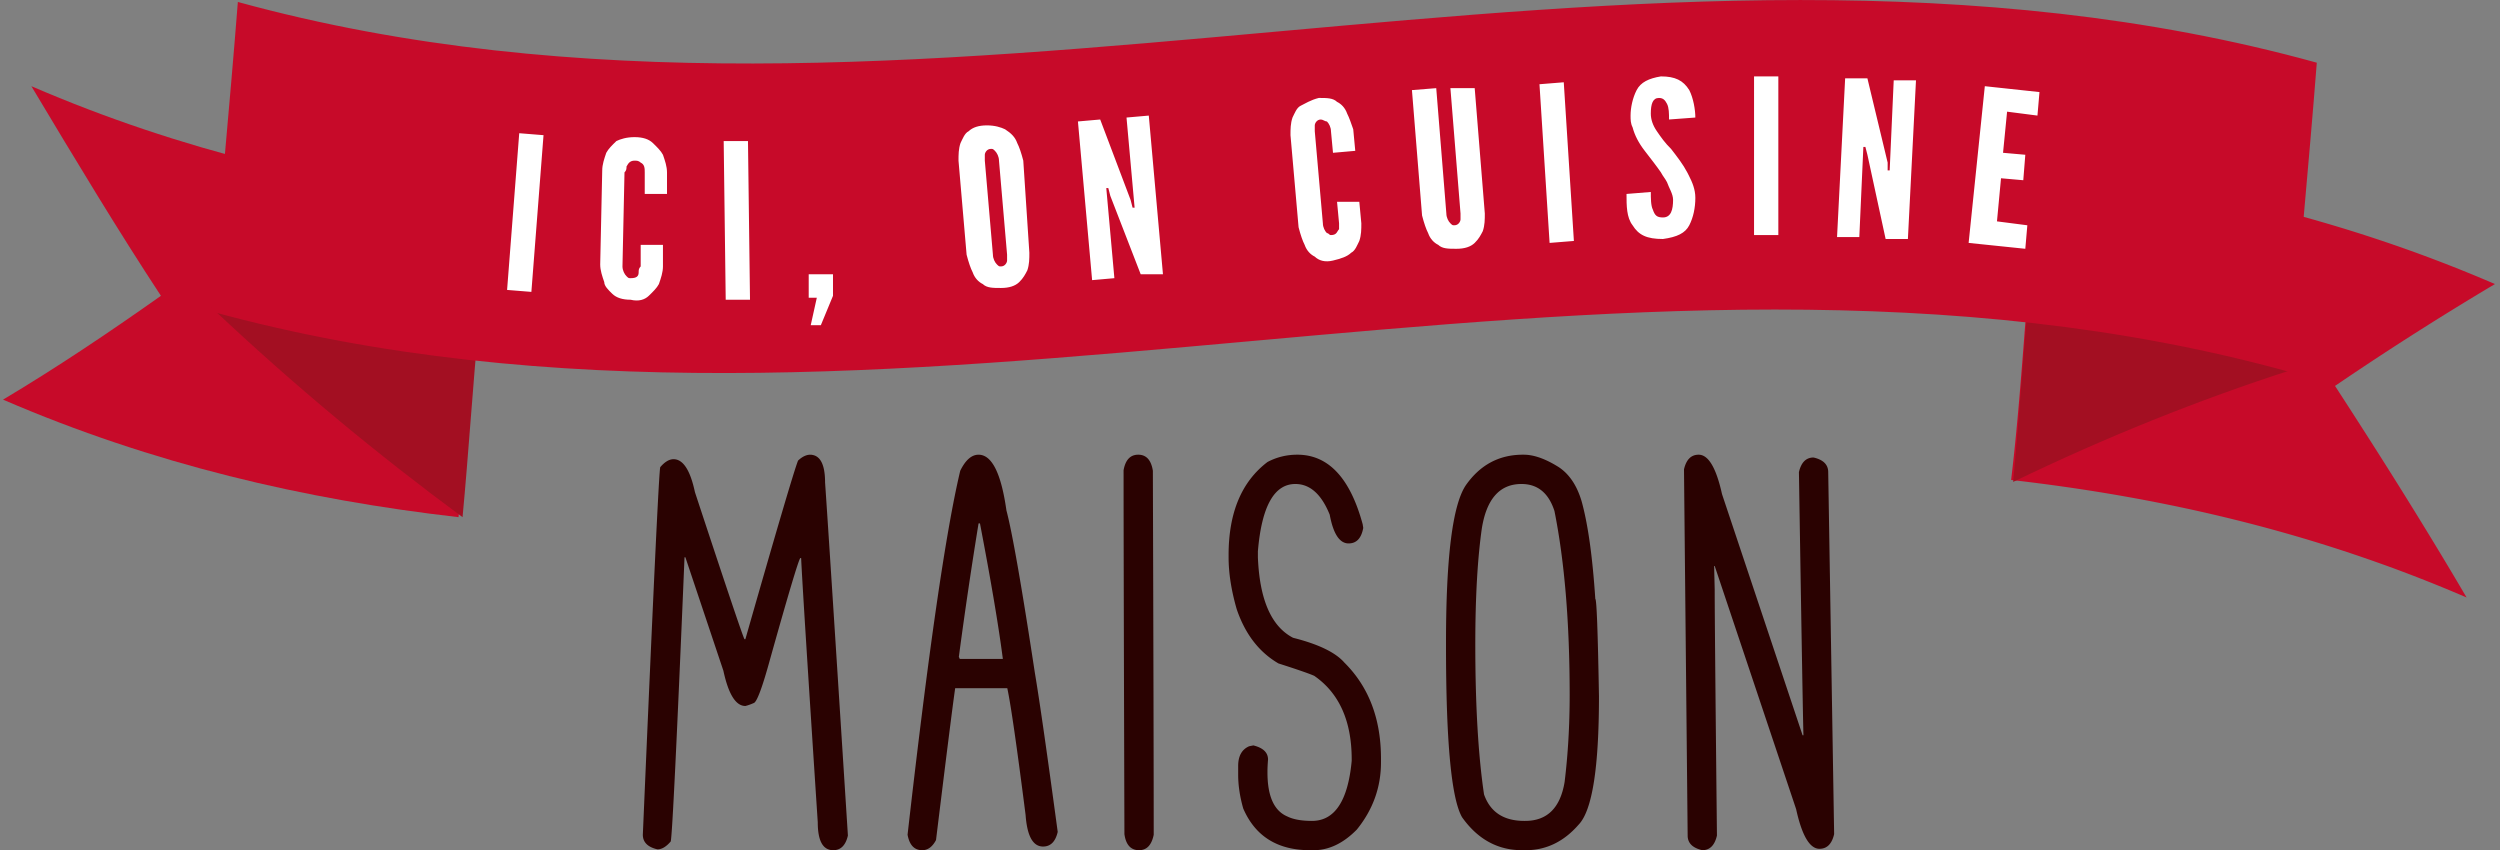
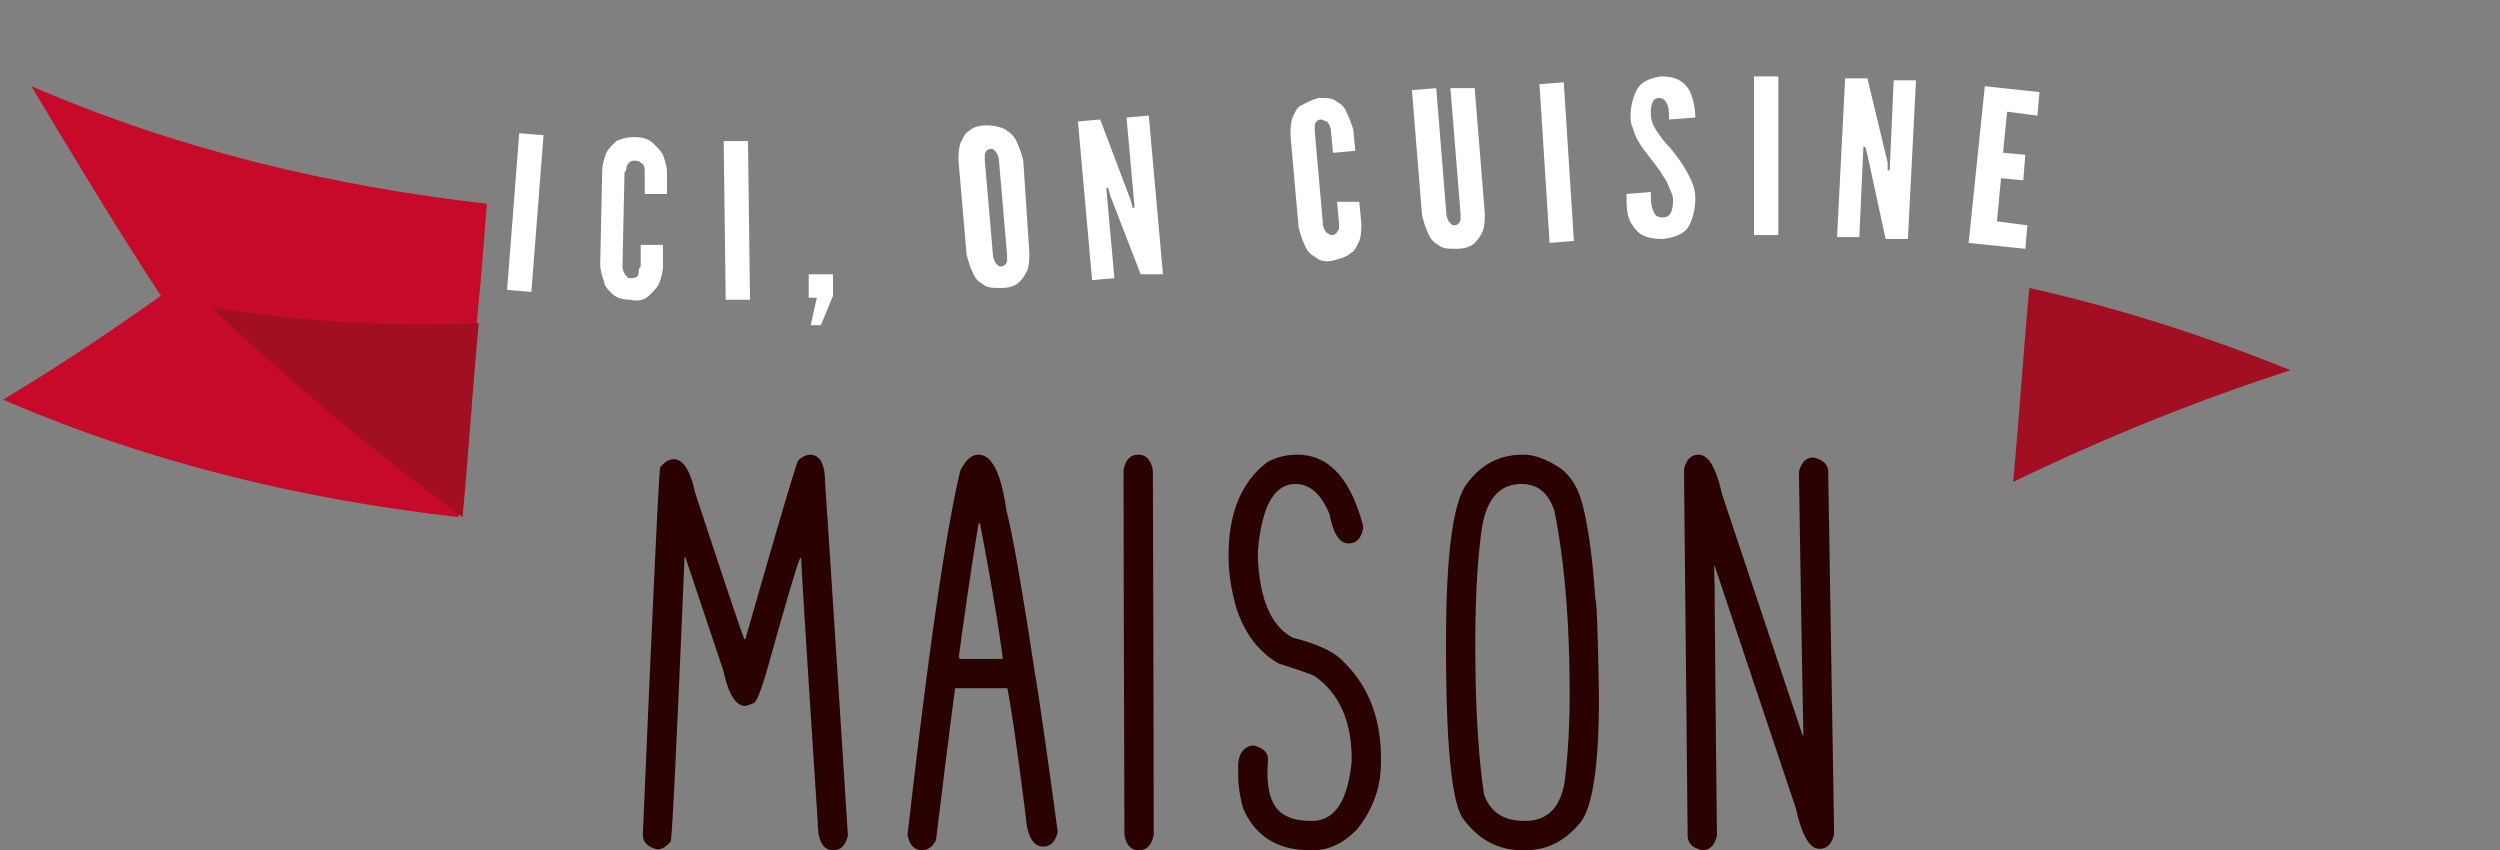
<svg xmlns="http://www.w3.org/2000/svg" width="494" height="168">
  <rect width="100%" height="100%" fill="#808080" stroke="none" />
  <g fill="none">
    <path d="M164.651 168c1.485 0 2.45-.965 2.895-2.895-2.524-39.595-4.027-62.844-4.51-69.747 0-3.673-1.001-5.51-3.005-5.51-.78.037-1.559.426-2.338 1.169-.78 1.966-4.249 13.73-10.409 35.29h-.167c-.186-.11-3.451-9.796-9.797-29.056-.928-4.342-2.338-6.513-4.23-6.513-.854 0-1.726.52-2.617 1.559-.222 0-1.373 24.214-3.45 72.641 0 1.485.964 2.45 2.894 2.895.853 0 1.725-.52 2.616-1.559.297-1.076 1.206-19.797 2.728-56.165h.167l7.514 22.433c1.002 4.639 2.45 6.958 4.342 6.958.482-.111 1.058-.315 1.726-.612.63-.371 1.688-3.266 3.172-8.684 3.6-12.84 5.585-19.482 5.956-19.928h.167c.186 4.194 1.28 21.598 3.285 52.213 0 3.674 1.02 5.511 3.061 5.511zm17.579 0c1.113 0 2.022-.668 2.727-2.004 2.041-16.662 3.303-26.663 3.785-30.003h10.298c.668 3.043 1.874 11.393 3.618 25.049.297 4.156 1.448 6.234 3.452 6.234 1.484 0 2.449-.964 2.894-2.894-2.115-15.66-3.618-26.125-4.509-31.395-2.597-17.07-4.471-27.776-5.622-32.118-1.039-7.348-2.876-11.021-5.51-11.021-1.374 0-2.58 1.057-3.619 3.173-2.857 11.986-6.327 35.958-10.409 71.917.371 2.041 1.336 3.062 2.895 3.062zm15.92-37.796h-8.517c0-.074-.056-.204-.167-.39a907.914 907.914 0 0 1 3.897-26.384h.278c2.152 11.207 3.655 20.094 4.509 26.663v.111zM225.08 168c1.521 0 2.486-1.02 2.894-3.062 0-11.503-.055-35.476-.167-71.917-.334-2.116-1.299-3.173-2.894-3.173-1.559 0-2.524 1.02-2.895 3.061 0 10.836.056 34.809.167 71.918.297 2.115 1.262 3.173 2.895 3.173zm34.5 0c3.006 0 5.845-1.354 8.517-4.063 3.191-3.934 4.787-8.369 4.787-13.304v-.724c0-7.867-2.412-14.194-7.237-18.981-1.744-2.004-5.12-3.637-10.13-4.899-4.305-2.226-6.624-7.533-6.958-15.92v-1.169c.742-8.869 3.21-13.303 7.403-13.303 2.894 0 5.158 2.022 6.79 6.067.706 3.785 1.95 5.678 3.73 5.678 1.559 0 2.524-1.02 2.895-3.062l-.111-.723c-2.487-9.166-6.791-13.75-12.914-13.75-2.116 0-4.082.483-5.9 1.448-5.122 3.896-7.682 10.02-7.682 18.37v.444c0 3.155.538 6.587 1.614 10.298 1.67 4.899 4.416 8.461 8.238 10.688 3.711 1.187 6.067 2.004 7.07 2.449 4.935 3.414 7.403 8.925 7.403 16.532v.278c-.742 7.905-3.359 11.857-7.849 11.857-2.078 0-3.71-.297-4.898-.89-2.598-1.114-3.897-4.008-3.897-8.684v-.279c0-.556.037-1.317.112-2.282 0-1.373-.965-2.3-2.895-2.783l-.835.167c-1.447.63-2.17 1.93-2.17 3.896v1.726c0 2.115.333 4.342 1.001 6.68 2.375 5.492 6.773 8.238 13.192 8.238h.724zm41.904 0c4.045 0 7.533-1.688 10.465-5.065 2.672-2.784 4.007-11.226 4.007-25.328-.222-12.84-.463-19.26-.723-19.26-.557-8.423-1.466-14.88-2.728-19.37-.927-3.08-2.43-5.307-4.509-6.68-2.597-1.633-4.898-2.45-6.902-2.45h-.167c-4.713 0-8.48 2.023-11.3 6.068-2.597 3.897-3.896 14.231-3.896 31.005v.835c0 18.814 1.057 30.058 3.173 33.732 3.08 4.342 7.032 6.513 11.856 6.513h.724zm-.112-5.79h-.167c-4.082 0-6.735-1.743-7.96-5.231-1.15-7.756-1.725-17.646-1.725-29.67 0-9.165.427-16.773 1.28-22.822.928-5.9 3.544-8.85 7.849-8.85 3.191 0 5.362 1.781 6.513 5.343 2.003 10.02 3.005 22.136 3.005 36.35 0 6.01-.334 11.744-1.002 17.2-.853 5.12-3.45 7.68-7.793 7.68zm35.002 5.79c1.484 0 2.449-.965 2.894-2.895-.285-26.683-.433-42.695-.444-48.038l-.001-.612-.111-4.62h.111l16.087 48.038c1.15 5.232 2.69 7.849 4.62 7.849 1.484 0 2.45-.965 2.895-2.895l-1.17-71.528c0-1.485-.964-2.45-2.894-2.895-1.484 0-2.45.965-2.894 2.895.482 30.392.779 47.722.89 51.99h-.167l-15.92-47.648c-1.15-5.196-2.69-7.793-4.62-7.793-1.484 0-2.449.965-2.894 2.894l.723 72.363c0 1.485.965 2.45 2.895 2.895z" fill="#2A0201" />
-     <path d="M493 56.129c-29.6-12.774-59.6-19.742-90-23.226-.8 10.452-1.6 20.903-2.8 30.968-.8 10.452-1.6 20.903-2.8 30.968 30.4 3.484 60.4 10.451 90 23.226-8.4-14.323-17.2-28.259-26-41.807A611.924 611.924 0 0 1 493 56.13z" fill="#C70A29" />
    <path d="M452.6 73.161c-18 5.807-36.4 13.162-54.8 22.065 1.2-12.774 2-25.549 3.2-38.323 17.2 3.871 34.4 9.29 51.6 16.258z" fill="#A30F22" />
-     <path d="M6.2 17.032c29.6 12.774 59.6 19.742 90 23.226-.8 10.452-1.6 20.903-2.8 30.968-.8 10.451-1.6 20.903-2.8 30.968C60.2 98.71 30.2 91.742.6 78.968 11 72.774 21.4 65.806 31.8 58.452 23.4 45.677 15 31.742 6.2 17.032z" fill="#C70A29" />
+     <path d="M6.2 17.032c29.6 12.774 59.6 19.742 90 23.226-.8 10.452-1.6 20.903-2.8 30.968-.8 10.451-1.6 20.903-2.8 30.968C60.2 98.71 30.2 91.742.6 78.968 11 72.774 21.4 65.806 31.8 58.452 23.4 45.677 15 31.742 6.2 17.032" fill="#C70A29" />
    <path d="M41.8 60.774c16.4 15.484 32.8 29.032 49.6 41.42 1.2-12.775 2-25.549 3.2-38.323-18 .774-35.6-.387-52.8-3.097z" fill="#A30F22" />
-     <path d="M457.8 12.387c-1.6 20.516-3.6 40.645-5.2 61.161-134-37.16-276.8 24.775-410.8-12 1.6-20.516 3.6-40.645 5.2-61.16 134 36.773 276.4-25.162 410.8 12z" fill="#C70A29" />
    <path d="M164.6 54.194v4.258l-2.4 5.806h-2l1.2-5.42h-1.6v-4.644h4.8zm-39.2-27.097c1.6 0 2.8.387 3.6 1.161.8.774 1.6 1.548 2 2.323.4 1.16.8 2.322.8 3.484v4.258h-4.4v-4.258c0-.775 0-1.549-.8-1.936-.4-.387-.8-.387-1.2-.387-.8 0-1.2.387-1.6 1.161 0 .387 0 .774-.4 1.162l-.4 18.58c0 .774.4 1.549.8 1.936s.4.387.8.387c1.2 0 1.6-.387 1.6-1.162 0-.387 0-.774.4-1.16v-4.259h4.4v4.258c0 1.161-.4 2.323-.8 3.484-.4.774-1.2 1.548-2 2.323-.8.774-2 1.16-3.6.774-1.6 0-2.8-.387-3.6-1.161-.8-.775-1.6-1.549-1.6-2.323-.4-1.161-.8-2.323-.8-3.484l.4-18.58c0-1.162.4-2.323.8-3.484.4-.775 1.2-1.549 2-2.323.8-.387 2-.774 3.6-.774zm22.4.774l.4 31.355h-4.8L143 27.87h4.8zm-45.2-1.548l4.8.387-2.4 30.967-4.8-.387 2.4-30.967zm92.4-1.549c1.6 0 2.8.387 3.6.774 1.2.775 2 1.549 2.4 2.71.4.774.8 1.936 1.2 3.484l1.2 18.193c0 1.162 0 2.323-.4 3.484-.4.775-.8 1.549-1.6 2.323s-2 1.161-3.6 1.161-2.8 0-3.6-.774c-.8-.387-1.6-1.161-2-2.323-.4-.774-.8-1.935-1.2-3.483l-1.6-18.581c0-1.161 0-2.323.4-3.484.4-.774.8-1.935 1.6-2.323.8-.774 2-1.16 3.6-1.16zm32-1.935l2.8 31.355h-4.4l-6-15.484-.4-1.549h-.4l1.6 17.807-4.4.387L213 24l4.4-.387 6 15.87.4 1.55h.4l-1.6-17.807 4.4-.387zm-31.2 6.58c-.8 0-1.2.775-1.2 1.162v1.16l1.6 18.582c0 .774.4 1.548.8 1.935s.4.387.8.387c.8 0 1.2-.774 1.2-1.161v-1.161l-1.6-18.581c0-.774-.4-1.548-.8-1.936-.4-.387-.4-.387-.8-.387zm68.4-9.29c.8.387 1.6 1.161 2 2.323.4.774.8 1.935 1.2 3.096l.4 4.258-4.4.388-.4-4.259c0-.774-.4-1.548-.8-1.935-.4 0-.8-.387-1.2-.387-.8 0-1.2.774-1.2 1.161v1.161l1.6 18.194c0 .774.4 1.548.8 1.936.4 0 .4.387.8.387 1.2 0 1.2-.775 1.6-1.162v-1.16l-.4-4.258h4.4l.4 4.258c0 1.161 0 2.323-.4 3.484-.4.774-.8 1.935-1.6 2.322-.8.775-2 1.162-3.6 1.549s-2.8 0-3.6-.774c-.8-.387-1.6-1.162-2-2.323-.4-.774-.8-1.935-1.2-3.484L255 26.71c0-1.162 0-2.323.4-3.484.4-.774.8-1.936 1.6-2.323s2-1.161 3.6-1.548c1.6 0 2.8 0 3.6.774zm128-3.097l10.8 1.162-.4 4.645-6-.774-.8 8.129 4.4.387-.4 5.032-4.4-.387-.8 8.516 6 .774-.4 4.645L389 48l3.2-30.968zm-100.8.387l2 24.775c0 1.16 0 2.322-.4 3.483-.4.775-.8 1.549-1.6 2.323s-2 1.161-3.6 1.161-2.8 0-3.6-.774c-.8-.387-1.6-1.161-2-2.322-.4-.775-.8-1.936-1.2-3.484l-2-24.775 4.8-.387 2 24.775c0 .774.4 1.548.8 1.935s.4.387.8.387c.8 0 1.2-.774 1.2-1.161v-1.161l-2-24.775h4.8zm17.6-1.16l2 31.354-4.8.387-2-31.355 4.8-.387zm19.2-1.162c2.8 0 4.4.774 5.6 2.71.8 1.548 1.2 3.87 1.2 5.419l-5.2.387c0-1.161 0-2.323-.4-3.097s-.8-1.161-1.6-1.161c-1.2 0-1.6 1.161-1.6 3.097 0 1.16.4 2.322 1.2 3.483.8 1.162 1.6 2.323 2.8 3.484 1.2 1.549 2.4 3.097 3.2 4.646l.298.58c.69 1.361 1.302 2.758 1.302 4.452 0 1.935-.4 3.87-1.2 5.42-.8 1.548-2.4 2.322-5.2 2.709-3.2 0-4.8-.774-6-2.71-1.2-1.548-1.2-3.87-1.2-6.193l4.8-.388c0 1.162 0 2.71.4 3.484.4 1.162.8 1.549 2 1.549 1.6 0 2-1.549 2-3.484 0-1.161-.8-2.323-1.2-3.484-.4-.774-.8-1.161-1.2-1.935-.8-1.162-2-2.71-3.2-4.259-1.2-1.548-2-3.096-2.4-4.645-.4-.774-.4-1.548-.4-2.322 0-1.549.4-3.484 1.2-5.033.8-1.548 2.4-2.322 4.8-2.71zm40.8.387l4 16.645v1.548h.4l.8-17.806h4.4L377 47.226h-4.4L369 30.58l-.4-1.549h-.4l-.8 17.807H363l1.6-31.355h4.4zm-17.6-.387v31.355h-4.8V15.097h4.8z" fill="#FFF" />
  </g>
</svg>